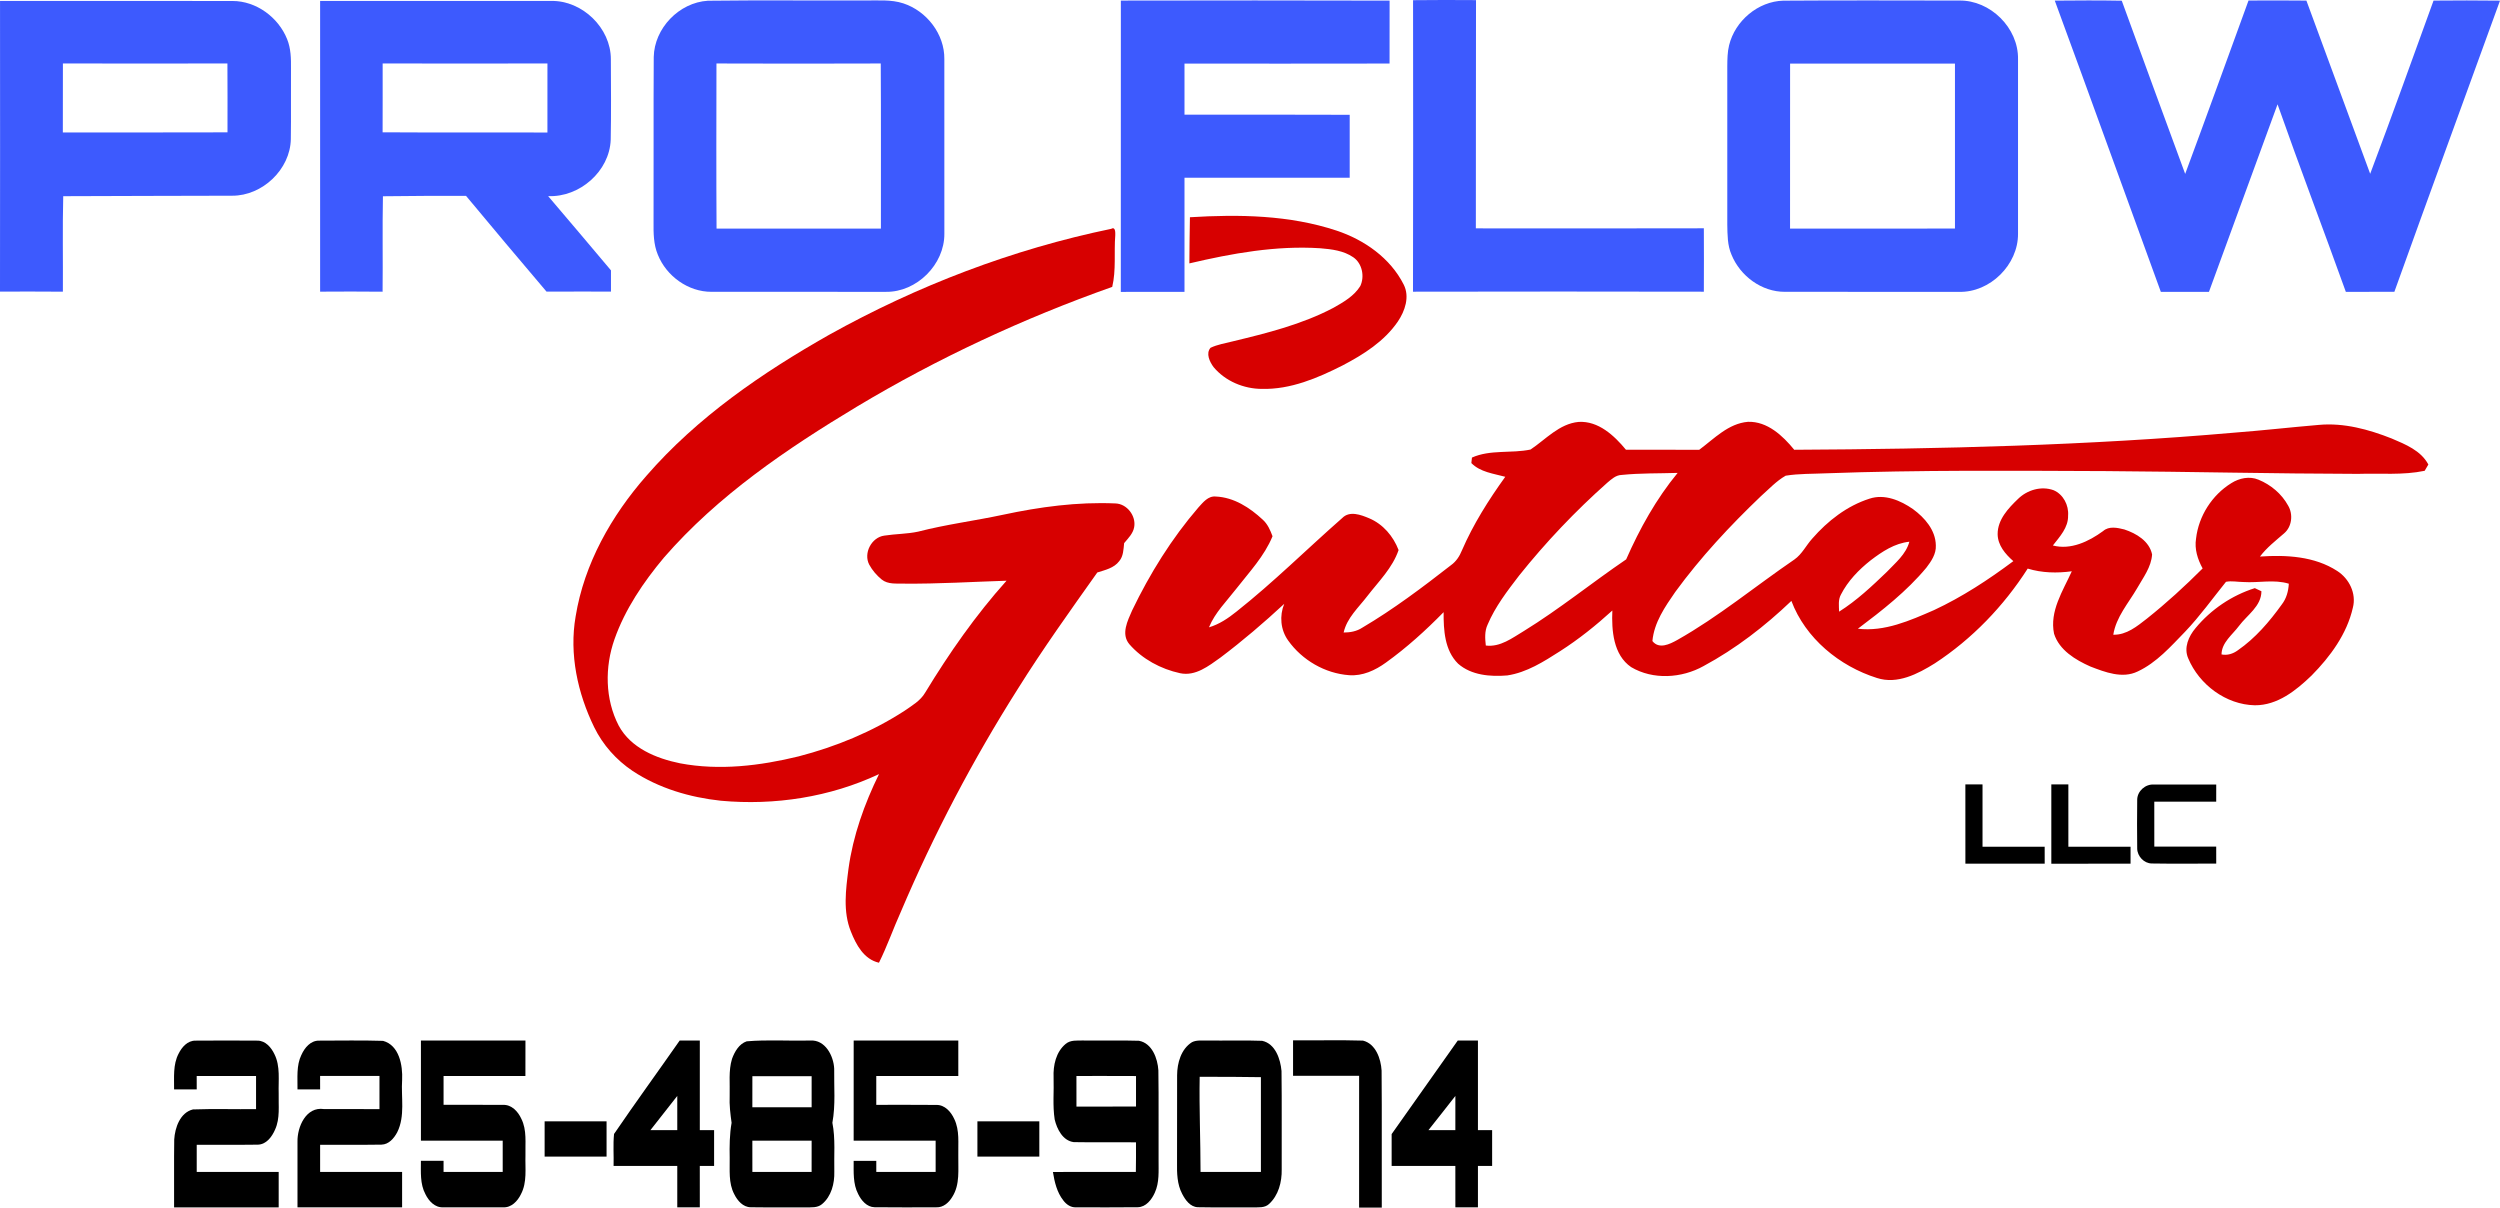
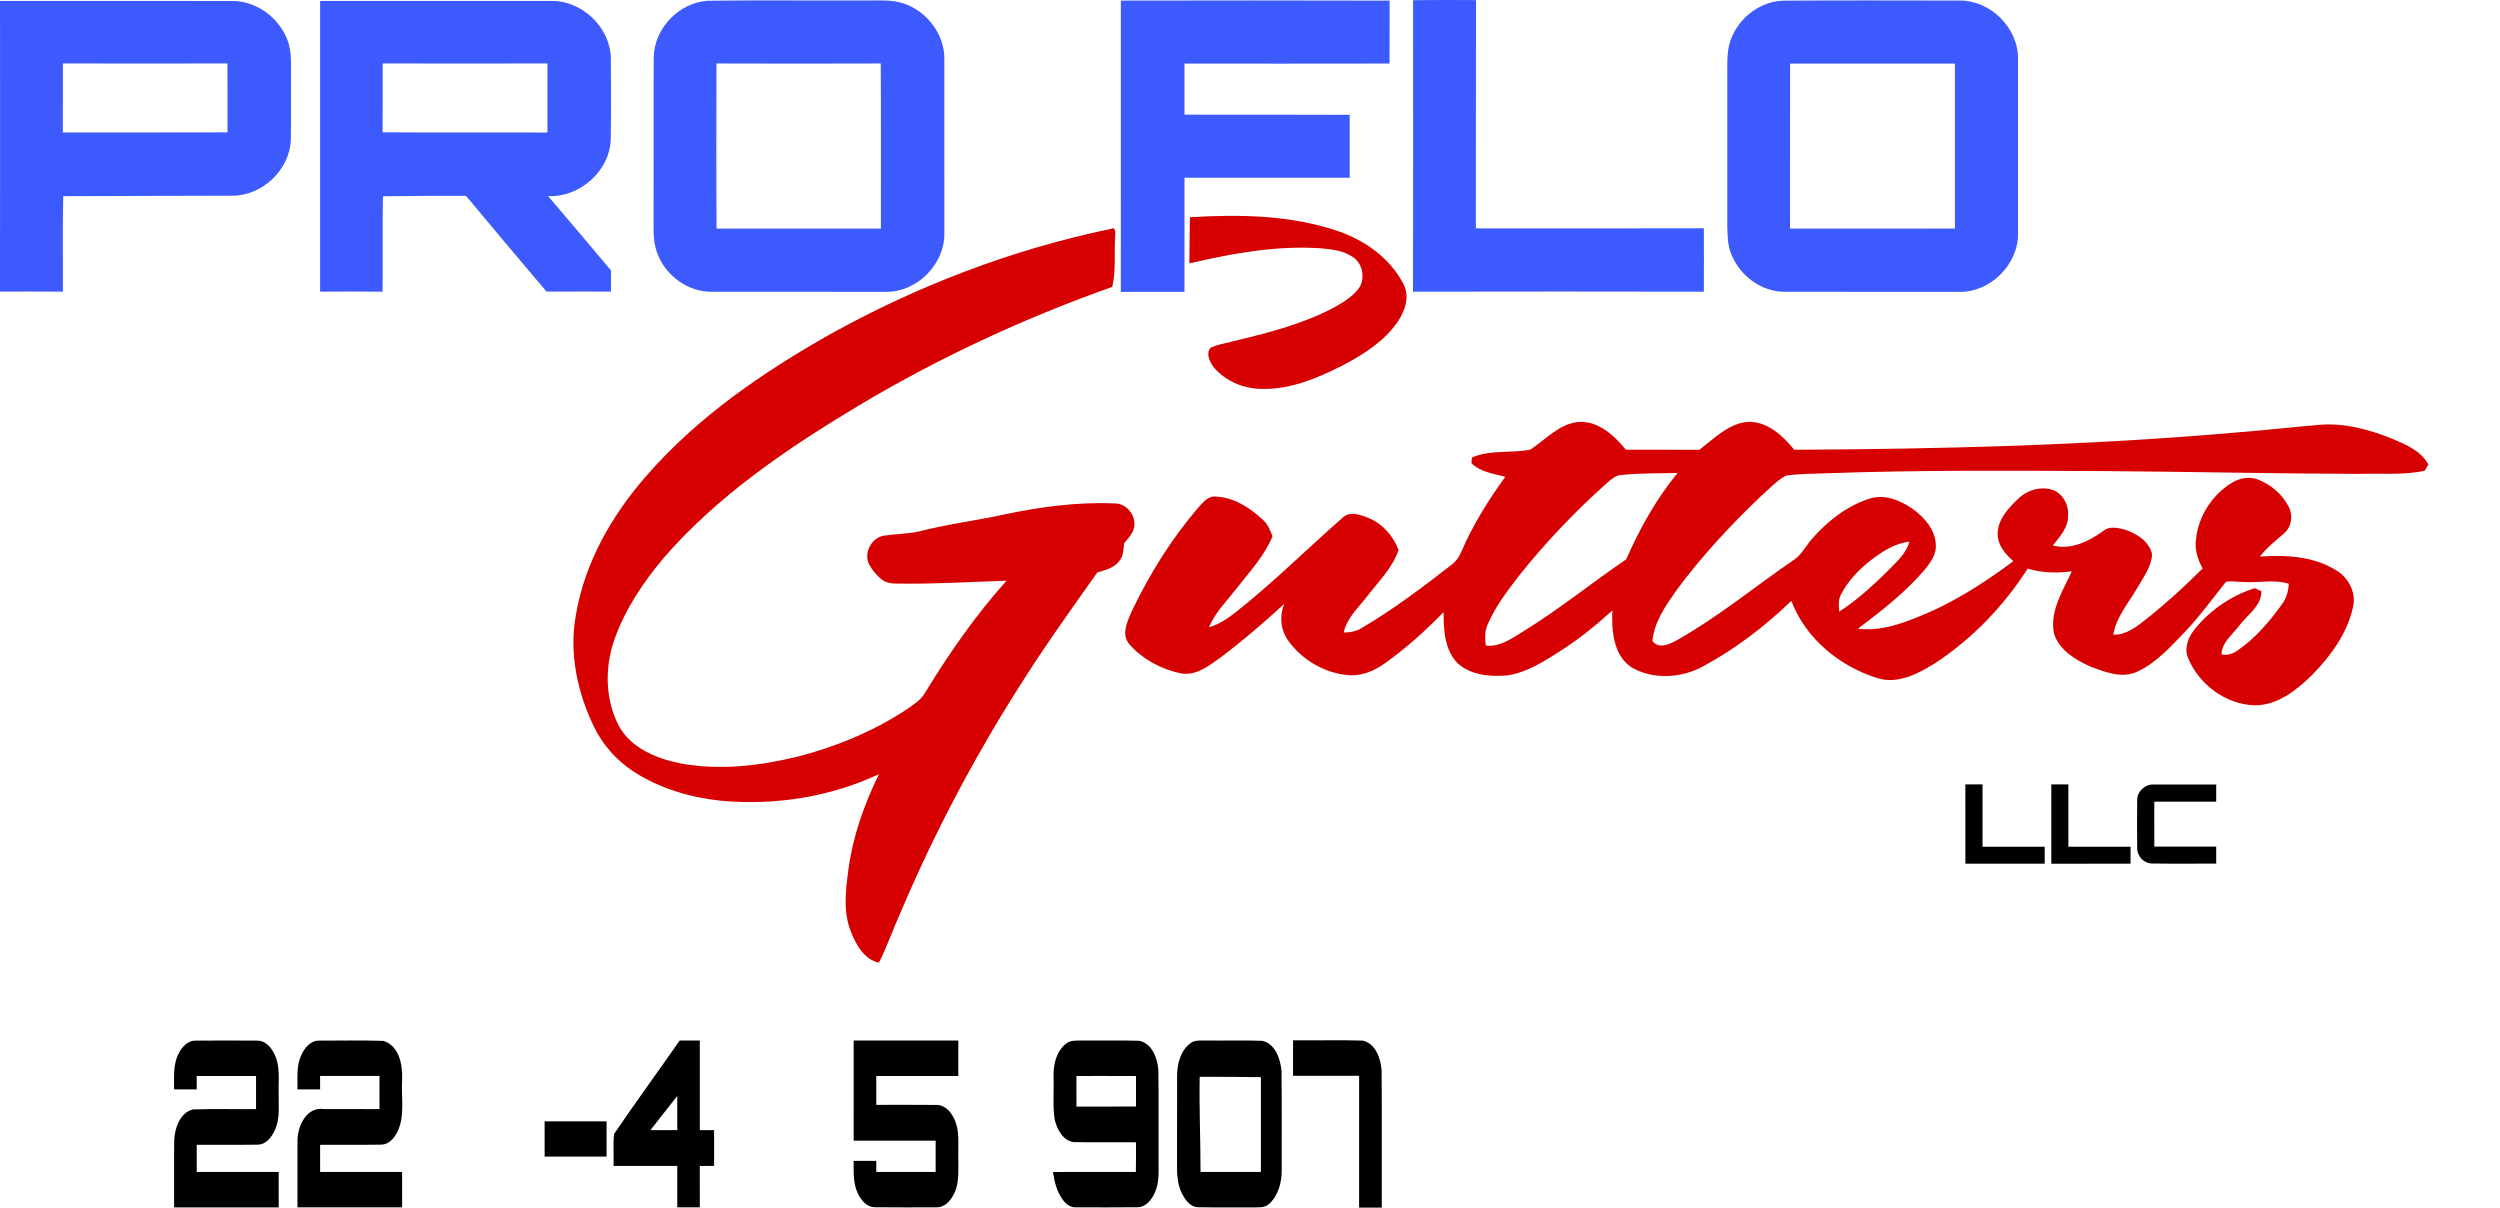
<svg xmlns="http://www.w3.org/2000/svg" id="Layer_2" viewBox="0 0 1090.15 526.59">
  <defs>
    <style>.cls-1{fill:#d70000;}.cls-2{fill:#3d5afe;}</style>
  </defs>
  <g id="Layer_1-2">
    <path class="cls-2" d="m.01.41c33.79.01,67.58-.03,101.37.02,10.37-.01,20.02,7.13,23.82,16.64,1.66,4.07,1.74,8.51,1.69,12.84-.09,10.26.09,20.53-.07,30.79-.28,13.21-12.41,24.69-25.55,24.64-24.57.1-49.14.07-73.7.21-.34,13.87-.06,27.76-.15,41.64-9.14-.1-18.28-.04-27.42-.04C.06,84.91.03,42.66.01.41Zm27.42,27.26c-.03,10.03,0,20.06-.03,30.08,23.94-.02,47.87.06,71.8-.04,0-10.02.05-20.03-.03-30.04-23.91.06-47.83.05-71.74,0Z" />
    <path class="cls-2" d="m139.58.41h100.74c13.57-.28,26.07,11.78,26.05,25.4.05,11.7.17,23.42-.06,35.12-.52,13.82-13.6,25.17-27.29,24.59,9.16,10.78,18.32,21.55,27.4,32.38.01,3.08.01,6.16,0,9.25-9.37,0-18.73-.04-28.1.02-11.8-13.85-23.47-27.8-35.11-41.77-12.08-.02-24.15.02-36.23.18-.28,13.87,0,27.74-.15,41.62-9.08-.12-18.16-.06-27.24-.02,0-42.26,0-84.51,0-126.77Zm27.28,27.26c-.02,10,.04,20.01-.02,30.02,23.96.16,47.91,0,71.87.09-.02-10.04-.03-20.07.01-30.11-23.95.05-47.91.06-71.86,0Z" />
    <path class="cls-2" d="m308.68.32c22.85-.29,45.73-.03,68.59-.12,5.56.08,11.28-.5,16.67,1.28,10.18,3.35,17.99,13.43,17.85,24.28.04,25.39.02,50.77.01,76.16.09,13.42-12.04,25.51-25.46,25.34-25.36,0-50.72.02-76.08-.01-10.16.05-19.68-6.86-23.41-16.2-1.87-4.48-1.91-9.43-1.86-14.21.09-23.98-.07-47.97.08-71.95.24-12.59,11.06-23.8,23.61-24.57Zm3.74,27.38c-.04,23.99-.11,47.99.04,71.98,23.89.03,47.78,0,71.67,0-.04-24,.09-48-.07-72-23.88.1-47.76.08-71.64,0Z" />
    <path class="cls-2" d="m488.75.25c39.07-.06,78.13-.11,117.2.02-.02,9.15,0,18.29-.02,27.44-29.8.07-59.61.03-89.42.03,0,7.42,0,14.85,0,22.27,24.02.02,48.03-.08,72.04.05-.01,9.15,0,18.3,0,27.45-24.01,0-48.03,0-72.04-.01-.02,16.59.02,33.17,0,49.76-9.26.03-18.52-.03-27.77.03.01-42.35.02-84.7.02-127.04Z" />
    <path class="cls-2" d="m616.17.08c9.15-.14,18.3-.07,27.46-.03-.11,33.17.02,66.35-.07,99.53,33.14.02,66.28.06,99.42-.03.05,9.22.05,18.43,0,27.65-42.28-.09-84.55-.09-126.83,0,.12-42.37.06-84.75.03-127.12Z" />
    <path class="cls-2" d="m777.64.29c25.56-.18,51.13-.08,76.69-.05,13.57-.23,25.88,11.95,25.65,25.55.03,25.38.01,50.76,0,76.13.1,13.54-12.22,25.71-25.77,25.35-25.29-.02-50.59.01-75.87-.02-10.16.07-19.54-6.92-23.3-16.18-1.81-4.14-1.75-8.75-1.84-13.18.01-23,.01-46,0-69,.04-3.06.05-6.16.79-9.15,2.59-10.65,12.61-19.15,23.65-19.45Zm2.92,99.39c23.97,0,47.95.04,71.92-.02-.03-23.97-.02-47.94,0-71.91-23.96-.03-47.92.03-71.89-.02-.03,23.98.01,47.96-.02,71.95Z" />
-     <path class="cls-2" d="m896.01.27c9.73-.09,19.47-.15,29.21.04,9.21,25.17,18.33,50.38,27.65,75.52,9.34-25.15,18.43-50.4,27.62-75.6,8.41-.05,16.83-.06,25.24.03,9.27,25.18,18.53,50.36,27.81,75.53,9.46-25.08,18.48-50.33,27.63-75.53,9.66-.08,19.32-.12,28.98.02-15.34,42.32-30.87,84.58-46.06,126.96-7.06.05-14.11,0-21.16.03-9.81-27.31-20.16-54.43-29.78-81.79-10.03,27.24-19.89,54.55-29.92,81.8-6.99,0-13.98-.05-20.97,0-15.46-42.32-30.69-84.72-46.25-127.01Z" />
    <path class="cls-1" d="m518.88,94.73c21.4-1.31,43.4-.98,63.95,5.83,12.09,4.02,23.44,11.95,29.27,23.54,2.7,5.32.55,11.51-2.57,16.13-5.89,8.61-14.95,14.34-24.04,19.1-10.9,5.53-22.75,10.56-35.21,10.25-7.93-.01-15.99-3.38-21.1-9.52-1.68-2.26-3.46-5.96-1.31-8.41,3.01-1.43,6.35-1.95,9.56-2.77,15.05-3.63,30.3-7.41,44.08-14.69,4.35-2.46,8.98-5.11,11.67-9.48,1.95-4.16.83-9.84-3.05-12.52-4.2-2.91-9.46-3.53-14.42-3.94-19.25-1.25-38.41,2.22-57.07,6.6.02-6.71.14-13.42.24-20.12Z" />
    <path class="cls-1" d="m361.55,146c38.4-21.4,79.96-37.31,123.03-46.22,1.93-1.08,1.75,1.83,1.74,2.84-.59,7.49.43,15.11-1.32,22.48-38.7,13.71-76.12,31.11-111.34,52.22-30.55,18.38-60.59,38.73-84.14,65.82-8.92,10.67-16.9,22.41-21.56,35.6-4.27,12.13-4.16,26.12,1.82,37.66,5.27,9.8,16.38,14.33,26.76,16.45,17.14,3.25,34.86,1.1,51.67-3.01,16.28-4.22,32.07-10.72,46.21-19.88,3.28-2.29,6.96-4.38,9.02-7.94,10.45-17.2,22.02-33.79,35.47-48.79-14.88.47-29.75,1.41-44.65,1.27-3.3-.11-7.05.43-9.8-1.81-2.19-1.78-4.06-3.99-5.42-6.46-2.63-5,1-11.94,6.59-12.67,4.88-.76,9.88-.69,14.73-1.73,12.15-3.14,24.63-4.72,36.9-7.34,16.12-3.46,32.59-5.69,49.11-4.96,5.07.14,9.12,5.45,8.19,10.38-.51,2.79-2.63,4.84-4.37,6.93-.29,2.7-.3,5.68-2.15,7.87-2.27,3.02-6.16,3.85-9.55,4.93-11.86,16.72-23.81,33.41-34.68,50.79-19.57,30.92-36.64,63.41-50.95,97.08-3.33,7.38-5.97,15.05-9.58,22.3-6.57-1.48-9.97-7.84-12.24-13.59-3.53-8.7-2.21-18.32-1.05-27.37,1.97-14.42,6.93-28.26,13.31-41.29-21.36,10.04-45.52,13.76-68.96,11.61-13.55-1.45-27.05-5.43-38.48-12.99-7.1-4.76-12.99-11.36-16.75-19.06-7.24-14.85-10.95-31.86-8.1-48.31,3.72-23,15.63-43.97,30.86-61.32,22.18-25.54,50.44-44.91,79.68-61.49Z" />
    <path class="cls-1" d="m667.4,196.03c6.66-4.44,12.51-11.24,20.96-12.05,8.61-.52,15.54,5.94,20.64,12.12,10.65.06,21.3-.02,31.96.04,6.52-4.84,12.71-11.49,21.26-12.2,8.45-.27,15.18,6.07,20.18,12.19,64.01-.34,128.06-1.88,191.85-7.46,12.33-.94,24.62-2.35,36.94-3.39,10.88-.99,21.68,1.96,31.72,5.93,6.01,2.57,12.75,5.24,16,11.35-.4.68-1.21,2.06-1.61,2.74-9.56,2-19.38,1.02-29.06,1.34-36.62-.08-73.23-.96-109.85-1.21-40.68-.16-81.38-.52-122.05.96-5.9.27-11.85.1-17.68,1.04-4.08,2.32-7.32,5.87-10.82,8.96-13.5,12.9-26.3,26.63-37.32,41.73-4.49,6.49-9.23,13.32-9.97,21.42,2.9,3.68,7.51,1.38,10.81-.45,18.04-10.17,34.04-23.45,51.1-35.11,3.34-2.33,5.11-6.17,7.8-9.13,6.71-7.7,15.14-14.27,24.96-17.4,6.61-2.2,13.56.79,18.97,4.56,5.09,3.72,9.86,9.17,9.95,15.81.2,3.71-1.99,6.94-4.15,9.75-8.57,10.29-19.19,18.58-29.84,26.59,11.66,1.39,22.72-3.56,33.15-8.1,12.33-5.75,23.76-13.24,34.64-21.37-3.48-3.05-6.81-6.91-6.85-11.8-.02-6.3,4.64-11.25,8.91-15.35,3.99-3.9,10.07-5.71,15.44-3.8,4.27,1.8,6.73,6.56,6.37,11.1.12,5.22-3.66,9.19-6.64,13.02,7.81,2.06,15.69-1.74,21.89-6.27,2.56-2.29,6.25-1.48,9.27-.72,5.23,1.72,10.9,5.08,12.11,10.89-.34,5.51-3.88,10.08-6.51,14.72-3.81,6.57-9.19,12.56-10.41,20.3,5.79.13,10.34-3.66,14.64-7.01,8.55-6.8,16.6-14.18,24.32-21.9-2.19-3.98-3.61-8.46-2.87-13.03,1.12-9.81,6.98-18.99,15.39-24.17,3.46-2.19,7.93-3.14,11.83-1.5,5.37,2.19,10.12,6.17,12.92,11.29,2.26,3.79,1.7,9.18-1.73,12.1-3.68,3.21-7.58,6.21-10.54,10.13,11.45-.79,23.81-.14,33.71,6.3,5.21,3.36,8.41,9.82,6.8,16-2.59,11.46-9.86,21.33-18,29.57-6.74,6.5-14.88,13.05-24.75,12.98-12.56-.24-24.27-9.01-29.05-20.47-2.02-4.63.18-9.61,3.22-13.2,6.7-8.09,15.79-14.25,25.83-17.41l2.88,1.36c-.04,6.59-6.24,10.34-9.8,15.14-2.86,3.84-7.57,7.23-7.6,12.41,2.53.52,5.06-.29,7.1-1.8,7.65-5.29,13.79-12.48,19.18-19.98,2.02-2.6,2.89-5.82,3.06-9.06-6.43-1.99-13.14-.29-19.7-.73-2.57-.01-5.17-.6-7.69-.1-5.88,7.3-11.36,14.97-17.84,21.77-6.26,6.44-12.39,13.46-20.67,17.33-6.68,3.25-14.2.31-20.63-2.16-6.51-2.89-13.56-7.13-15.84-14.3-2.03-9.84,3.87-18.67,7.74-27.23-6.44.88-13,.73-19.23-1.17-10.47,16.36-24.24,30.69-40.52,41.33-7.39,4.6-16.33,9.27-25.22,6.37-16.37-5.15-31.19-17.31-37.31-33.61-11.51,11-24.25,20.85-38.29,28.41-9.52,5.33-22.04,6.12-31.57.47-7.84-5.35-8.57-16.05-8.21-24.69-7.12,6.48-14.66,12.53-22.77,17.72-7.12,4.55-14.55,9.32-23.06,10.59-7.35.61-15.66-.04-21.44-5.13-5.9-5.84-6.34-14.67-6.31-22.46-7.81,7.97-16.12,15.5-25.19,22.01-4.64,3.36-10.18,5.92-16.04,5.47-10.47-.76-20.47-6.56-26.54-15.1-3.34-4.62-3.88-10.77-1.73-16.01-8.89,8.24-18.13,16.14-27.82,23.44-5.12,3.64-10.87,8.23-17.59,6.81-8.38-1.82-16.5-6.16-22.15-12.68-3.69-4.41-.73-10.17,1.22-14.66,7.74-16.09,17.26-31.41,28.93-44.95,2.02-2.19,4.23-5.11,7.59-4.75,7.85.33,14.81,4.84,20.41,10.05,2.16,1.92,3.33,4.61,4.31,7.27-3.57,8.7-10.11,15.59-15.81,22.9-4.2,5.43-9.26,10.36-11.91,16.82,4.47-1.32,8.37-3.95,11.97-6.84,16.13-12.76,30.72-27.29,46.15-40.83,3.22-3.28,8.12-1.41,11.74.11,6.05,2.55,10.5,7.8,12.83,13.86-2.66,7.78-8.66,13.64-13.59,20.01-3.83,5.04-8.94,9.52-10.37,15.95,2.86,0,5.72-.52,8.14-2.12,13.6-8.03,26.25-17.57,38.7-27.27,2.23-1.59,3.73-3.92,4.74-6.43,4.95-11.43,11.64-22,18.9-32.09-5.09-1.39-10.93-2.03-14.79-5.98.06-.6.2-1.8.26-2.4,7.98-3.58,17.2-1.73,25.54-3.5Zm39.76,11.07c-2.55.06-4.46,1.86-6.29,3.4-13.94,12.37-26.82,25.95-38.46,40.5-5.15,6.72-10.41,13.53-13.72,21.37-1.35,2.86-1.12,6.07-.79,9.12,6.31.79,11.54-3.3,16.64-6.35,15.46-9.53,29.58-21.02,44.57-31.22,5.91-13.41,13.1-26.37,22.45-37.71-8.13.27-16.3.06-24.4.89Zm108.57,37.23c-5.2,4.11-9.96,9.02-12.99,14.97-1.25,2.28-.84,4.93-.78,7.42,7.67-4.83,14.3-11.08,20.81-17.34,3.76-3.97,8.35-7.65,9.83-13.16-6.41.67-11.88,4.31-16.87,8.11Z" />
    <path d="m857.02,342.05c2.49,0,4.98,0,7.48.01-.01,9.05,0,18.11,0,27.16,9.03,0,18.07-.01,27.1,0,0,2.46,0,4.93.01,7.39-11.53.03-23.06.02-34.58.01,0-11.52,0-23.05-.01-34.57Z" />
    <path d="m894.5,342.05h7.43v27.17c9.04-.01,18.08,0,27.12,0-.01,2.46-.01,4.93,0,7.4-11.52.02-23.03.01-34.55.01,0-11.53-.01-23.06,0-34.58Z" />
    <path d="m931.95,348.7c.05-3.73,3.57-6.85,7.26-6.59,9.07-.05,18.13,0,27.2,0-.01,2.48-.01,4.97-.01,7.46-9,.03-18,0-27,.01,0,6.53-.01,13.06.01,19.6,8.99,0,17.99-.01,26.99,0,0,2.46-.01,4.93.01,7.4-9.36-.02-18.73.11-28.08-.05-3.4-.01-6.33-3.15-6.38-6.49-.08-7.12-.09-14.24,0-21.35Z" />
    <path d="m77.87,459.48c1.41-2.86,3.91-5.74,7.36-5.7,9.03-.07,18.06-.07,27.08,0,3.49.02,5.96,2.99,7.35,5.88,2.68,5.33,1.67,11.46,1.86,17.2-.14,5.26.68,10.81-1.59,15.75-1.34,3.09-3.79,6.44-7.49,6.53-8.88.13-17.78,0-26.66.05-.01,3.94-.01,7.9,0,11.85,11.91-.01,23.83-.01,35.74,0v15.45c-15.2,0-30.41,0-45.61,0,.06-9.87-.09-19.74.06-29.61.32-5.16,2.56-11.72,8.16-13.1,9.16-.33,18.35-.03,27.52-.13,0-4.82,0-9.64,0-14.46-8.63,0-17.25-.01-25.88,0,0,1.94,0,3.91.01,5.86h-9.87c.06-5.21-.55-10.79,1.96-15.58Z" />
    <path d="m131.44,460c1.37-3.1,4.01-6.3,7.71-6.22,9.29,0,18.6-.2,27.89.1,7.06,1.91,8.61,10.7,8.31,17.01-.51,7.58,1.39,15.76-2.13,22.83-1.39,2.62-3.66,5.34-6.88,5.41-8.91.15-17.83,0-26.75.06v11.85c11.92-.01,23.83,0,35.75,0,0,5.14,0,10.29,0,15.44-15.2,0-30.41,0-45.62,0,.02-9.54-.02-19.08,0-28.62-.13-6.47,3.73-15.41,11.55-14.24,8.07.03,16.13.01,24.2.02v-14.46c-8.63,0-17.26,0-25.89,0,0,1.95,0,3.9.01,5.86-3.29,0-6.58,0-9.87,0,.07-5.05-.56-10.38,1.71-15.07Z" />
-     <path d="m183.54,453.73c15.2.02,30.39,0,45.59,0,0,5.15.01,10.3-.02,15.46-11.9,0-23.79,0-35.69,0,0,4.19,0,8.38,0,12.58,8.64.03,17.29-.06,25.93.03,3.74-.18,6.55,2.91,7.98,6.05,2.5,4.97,1.65,10.67,1.8,16.02-.17,5.63.79,11.66-1.96,16.86-1.45,3.02-4.21,5.98-7.85,5.73-8.68.02-17.37.03-26.05,0-3.61.21-6.32-2.75-7.76-5.73-2.39-4.47-1.96-9.67-1.97-14.54,3.29,0,6.58,0,9.88,0v4.84c8.6-.01,17.19-.01,25.79,0,.02-4.55.01-9.09,0-13.64-11.89-.01-23.77-.02-35.66,0,0-14.56,0-29.12,0-43.68Z" />
    <path d="m296.38,453.74h8.78c0,13.02,0,26.04,0,39.06,2.07.01,4.15.01,6.23.02v15.6c-2.08,0-4.16-.01-6.24.01.02,6.01.01,12.03.01,18.05h-9.83c0-6.02-.01-12.04,0-18.06-9.25,0-18.51-.01-27.77.01.13-4.65-.27-9.33.2-13.95,9.34-13.7,19.12-27.13,28.62-40.74Zm-12.75,39.07c3.9,0,7.8,0,11.7,0-.01-4.98,0-9.95,0-14.92-3.89,4.98-7.79,9.95-11.7,14.91Z" />
-     <path d="m325.6,454.08c9.19-.78,18.5-.12,27.74-.34,6.49-.45,10.17,6.67,10.42,12.29-.12,7.85.64,15.79-.79,23.57,1.39,7.02.65,14.21.84,21.32.14,5.15-1.27,10.79-5.4,14.19-1.98,1.65-4.69,1.33-7.07,1.39-7.99-.08-15.97.07-23.95-.06-3.4-.02-5.84-2.91-7.22-5.72-2.58-4.88-1.88-10.58-1.98-15.89-.1-5.09-.05-10.19.83-15.21-.54-3.89-1.02-7.78-.84-11.71.18-5.4-.58-10.96,1.03-16.2,1.15-3.13,3.06-6.5,6.39-7.63Zm2.48,15.21c.01,4.51.01,9.02-.01,13.54,8.62.01,17.23,0,25.85.01-.01-4.52-.01-9.04,0-13.55-8.62-.01-17.23,0-25.84,0Zm-.01,28.11c.02,4.54.02,9.09.01,13.64,8.61-.01,17.22-.01,25.83,0,.01-4.55,0-9.1.01-13.64-8.62-.01-17.23-.01-25.85,0Z" />
    <path d="m372.27,453.74c15.2,0,30.41.01,45.61,0v15.46c-11.92,0-23.84,0-35.77,0,.01,4.19.01,8.39,0,12.58,8.74.03,17.48-.07,26.22.04,3.7-.08,6.39,3.05,7.8,6.15,2.4,4.97,1.63,10.6,1.75,15.92-.11,6.03.82,12.6-2.6,17.98-1.45,2.47-3.91,4.73-6.96,4.59-8.99.02-17.98.08-26.96-.03-3.37-.07-5.78-2.96-7.14-5.75-2.33-4.46-1.94-9.63-1.97-14.48,3.29,0,6.58,0,9.87,0,0,1.6-.01,3.21,0,4.84,8.62-.01,17.25-.01,25.88.01,0-4.56,0-9.11,0-13.65-11.92-.01-23.83-.01-35.75,0,.01-14.55.01-29.11.01-43.66Z" />
    <path d="m464.69,455.22c2.1-1.81,5.04-1.44,7.61-1.5,8.11.12,16.23-.14,24.34.12,5.74,1.04,8.16,7.72,8.48,12.89.2,13.05.02,26.11.09,39.16-.03,4.77.4,9.77-1.66,14.23-1.36,3.01-3.81,6.23-7.42,6.31-8.96.12-17.92.04-26.88.04-2.29.15-4.28-1.26-5.58-3.01-2.79-3.54-3.83-8.04-4.53-12.4,12.05-.06,24.11-.01,36.16-.02.1-4.31.06-8.61.06-12.91-9.05-.12-18.1.08-27.15-.09-4.77-.61-7.3-5.66-8.3-9.86-.95-6.06-.27-12.24-.48-18.35-.23-5.27,1.03-11.1,5.26-14.61Zm4.7,13.97c0,4.45,0,8.9.01,13.36,8.65-.02,17.31.02,25.97-.03-.01-4.43-.01-8.87,0-13.3-8.66-.06-17.32-.01-25.98-.03Z" />
    <path d="m519.77,454.46c2.02-1.02,4.36-.66,6.55-.74,8.02.13,16.05-.17,24.07.14,5.74,1.23,7.97,7.98,8.43,13.16.18,14.31.02,28.62.08,42.93.11,5.44-1.4,11.34-5.56,15.1-1.91,1.77-4.68,1.37-7.05,1.45-8-.09-15.99.09-23.98-.08-3.29-.13-5.42-3.13-6.79-5.78-2.25-4.22-2.33-9.11-2.26-13.77.03-12.66,0-25.33.03-38,.03-5.34,1.71-11.41,6.48-14.41Zm3.36,15.1c-.25,13.84.38,27.65.38,41.48,8.78-.02,17.55-.01,26.32-.01.02-13.77.01-27.55,0-41.32-8.9-.18-17.8-.15-26.7-.15Z" />
    <path d="m563.85,453.64c10.16.11,20.34-.19,30.5.13,5.57,1.4,7.8,7.91,8.11,13.06.17,19.92.01,39.84.08,59.76-3.3-.01-6.6-.01-9.89,0,.01-19.16-.01-38.31.01-57.47-9.6,0-19.21-.01-28.81,0v-15.48Z" />
-     <path d="m606.84,494.53c9.65-13.58,19.21-27.21,28.83-40.79h8.8c0,13.02-.01,26.05,0,39.08,2.06,0,4.12,0,6.19,0,0,5.2-.01,10.4,0,15.6-2.07-.01-4.14-.01-6.19,0,0,6.02-.01,12.04,0,18.06h-9.84c0-6.02,0-12.04-.01-18.06-9.26,0-18.52-.01-27.78.01,0-4.64-.01-9.27,0-13.9Zm16.05-1.73c3.91.02,7.82.01,11.73.02.01-4.98,0-9.96.01-14.93-3.92,4.97-7.78,9.98-11.74,14.91Z" />
    <path d="m237.49,488.96c9,0,18-.02,27.01.01,0,5.12,0,10.25,0,15.38h-27.01c-.01-5.13-.01-10.26,0-15.39Z" />
-     <path d="m426.21,488.97c9-.03,18-.02,27-.01,0,5.13,0,10.26,0,15.39h-27c0-5.13,0-10.25,0-15.38Z" />
  </g>
</svg>